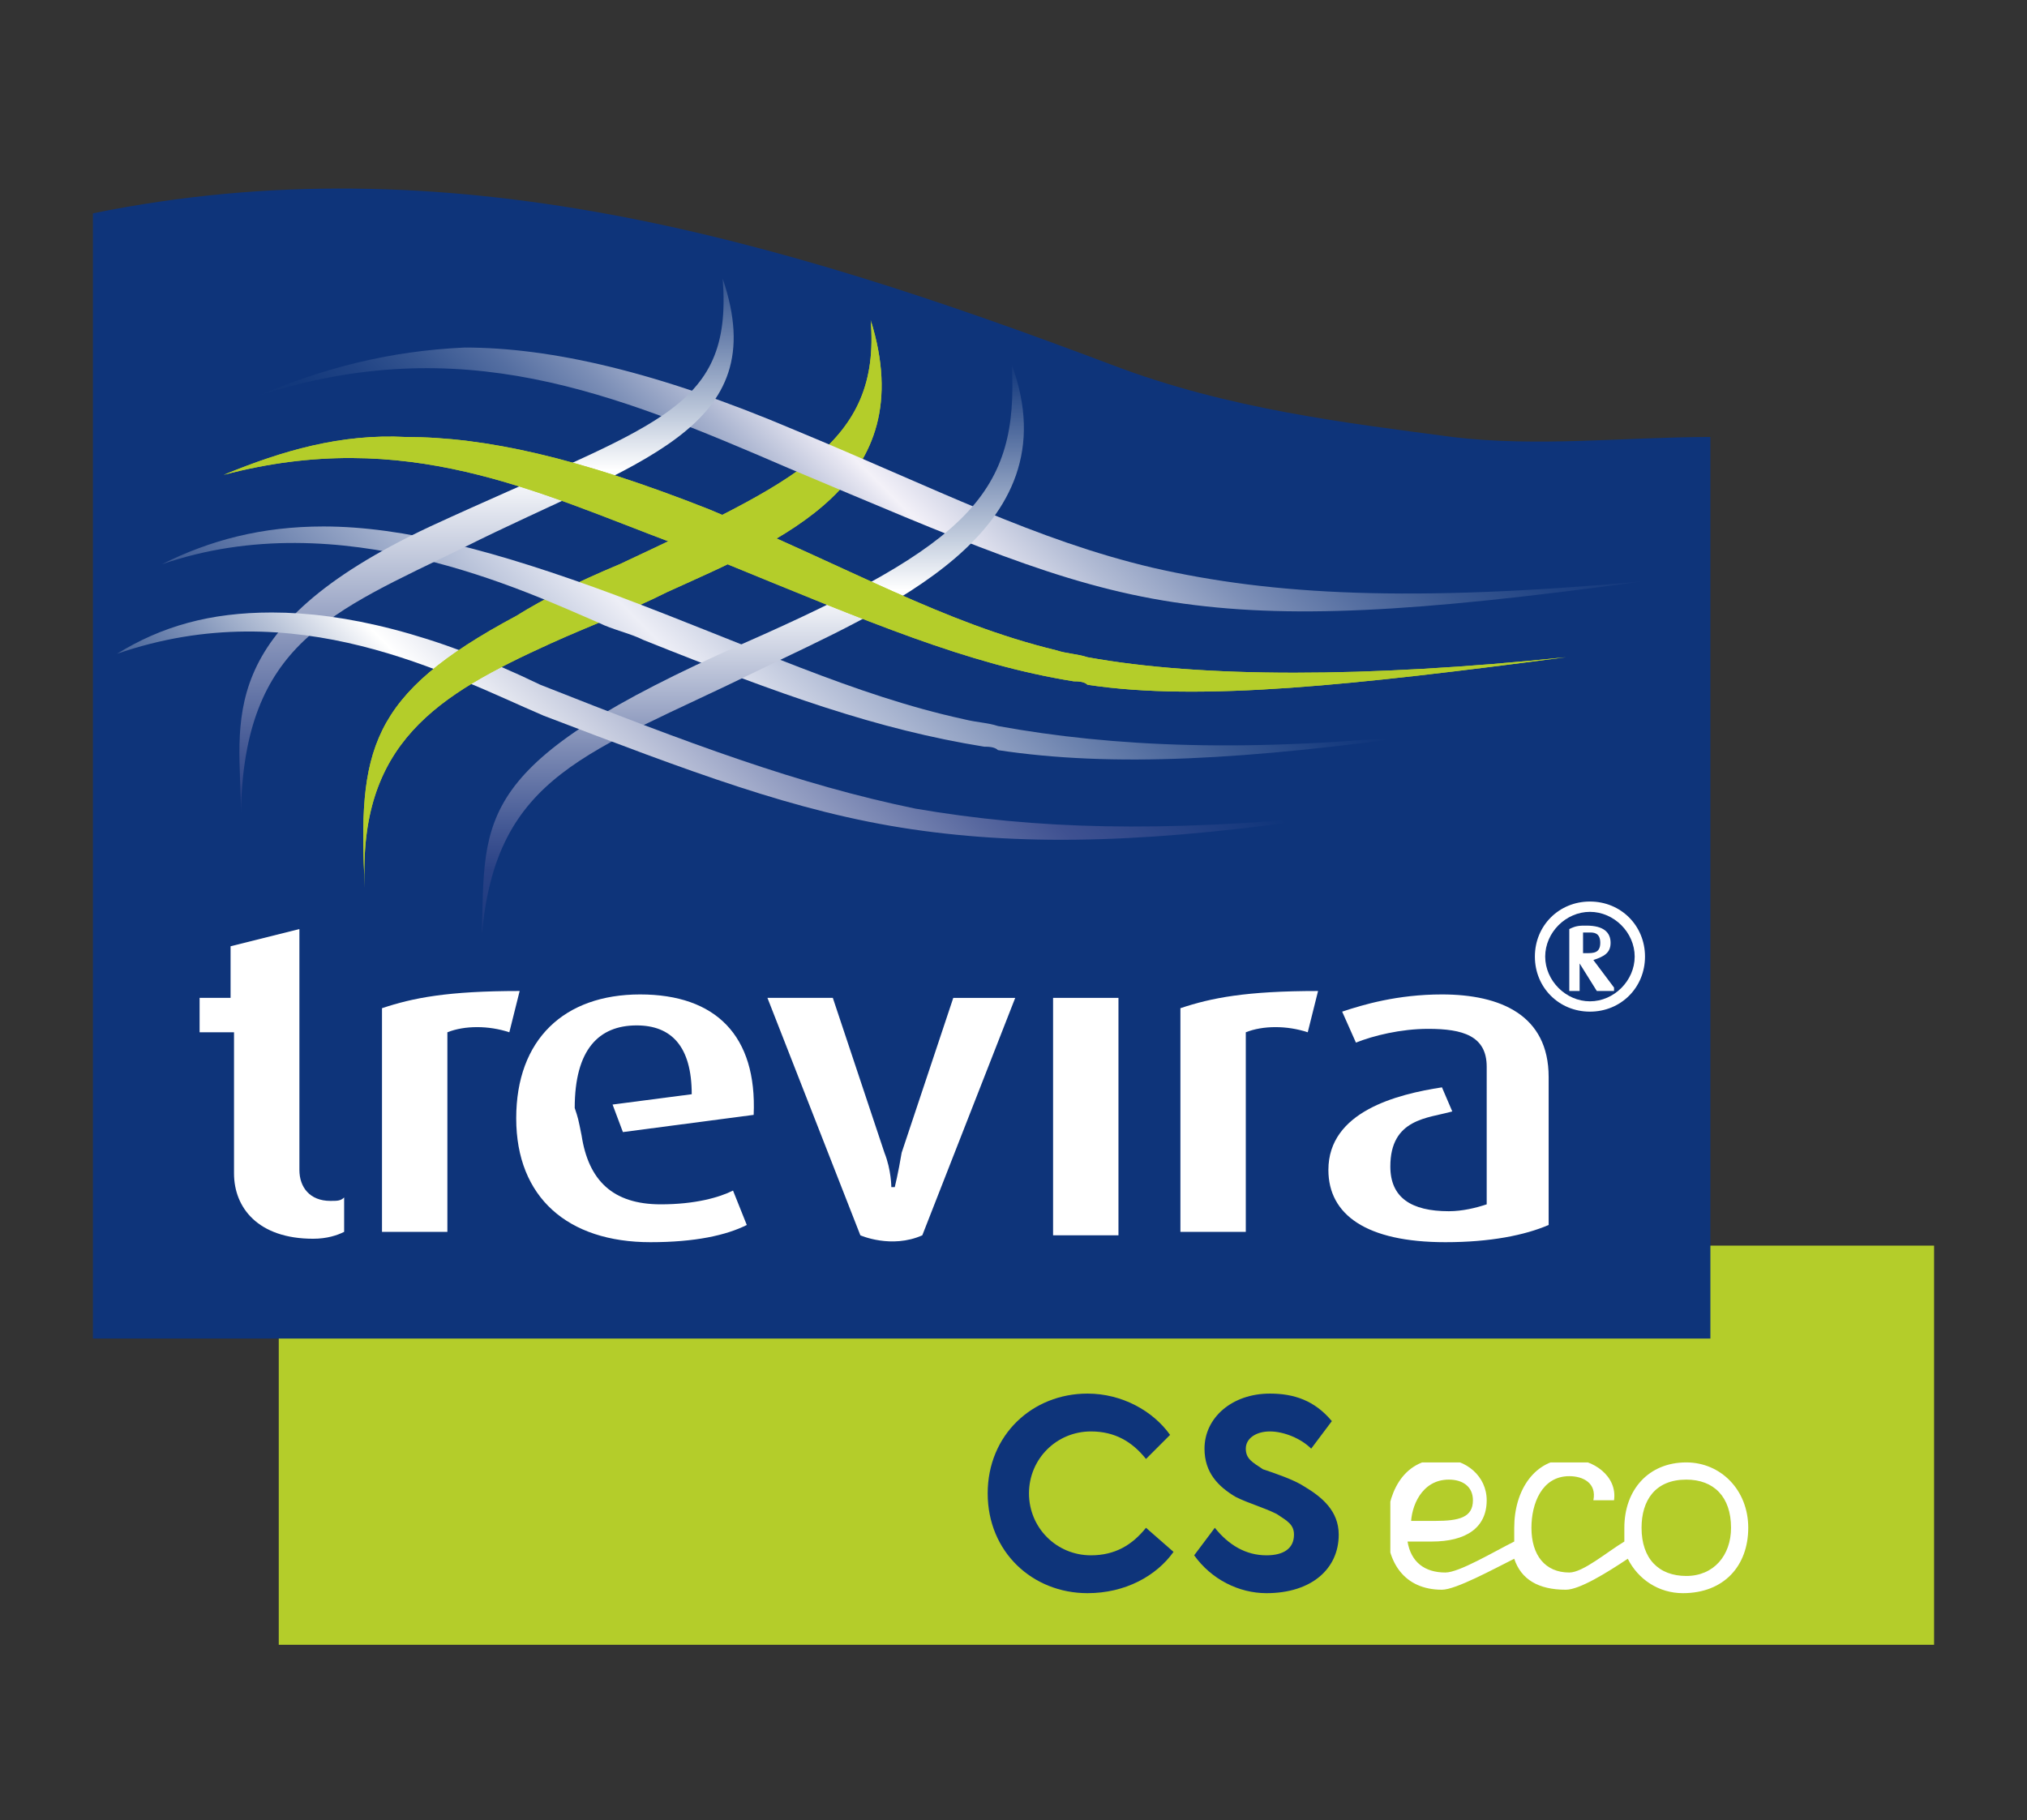
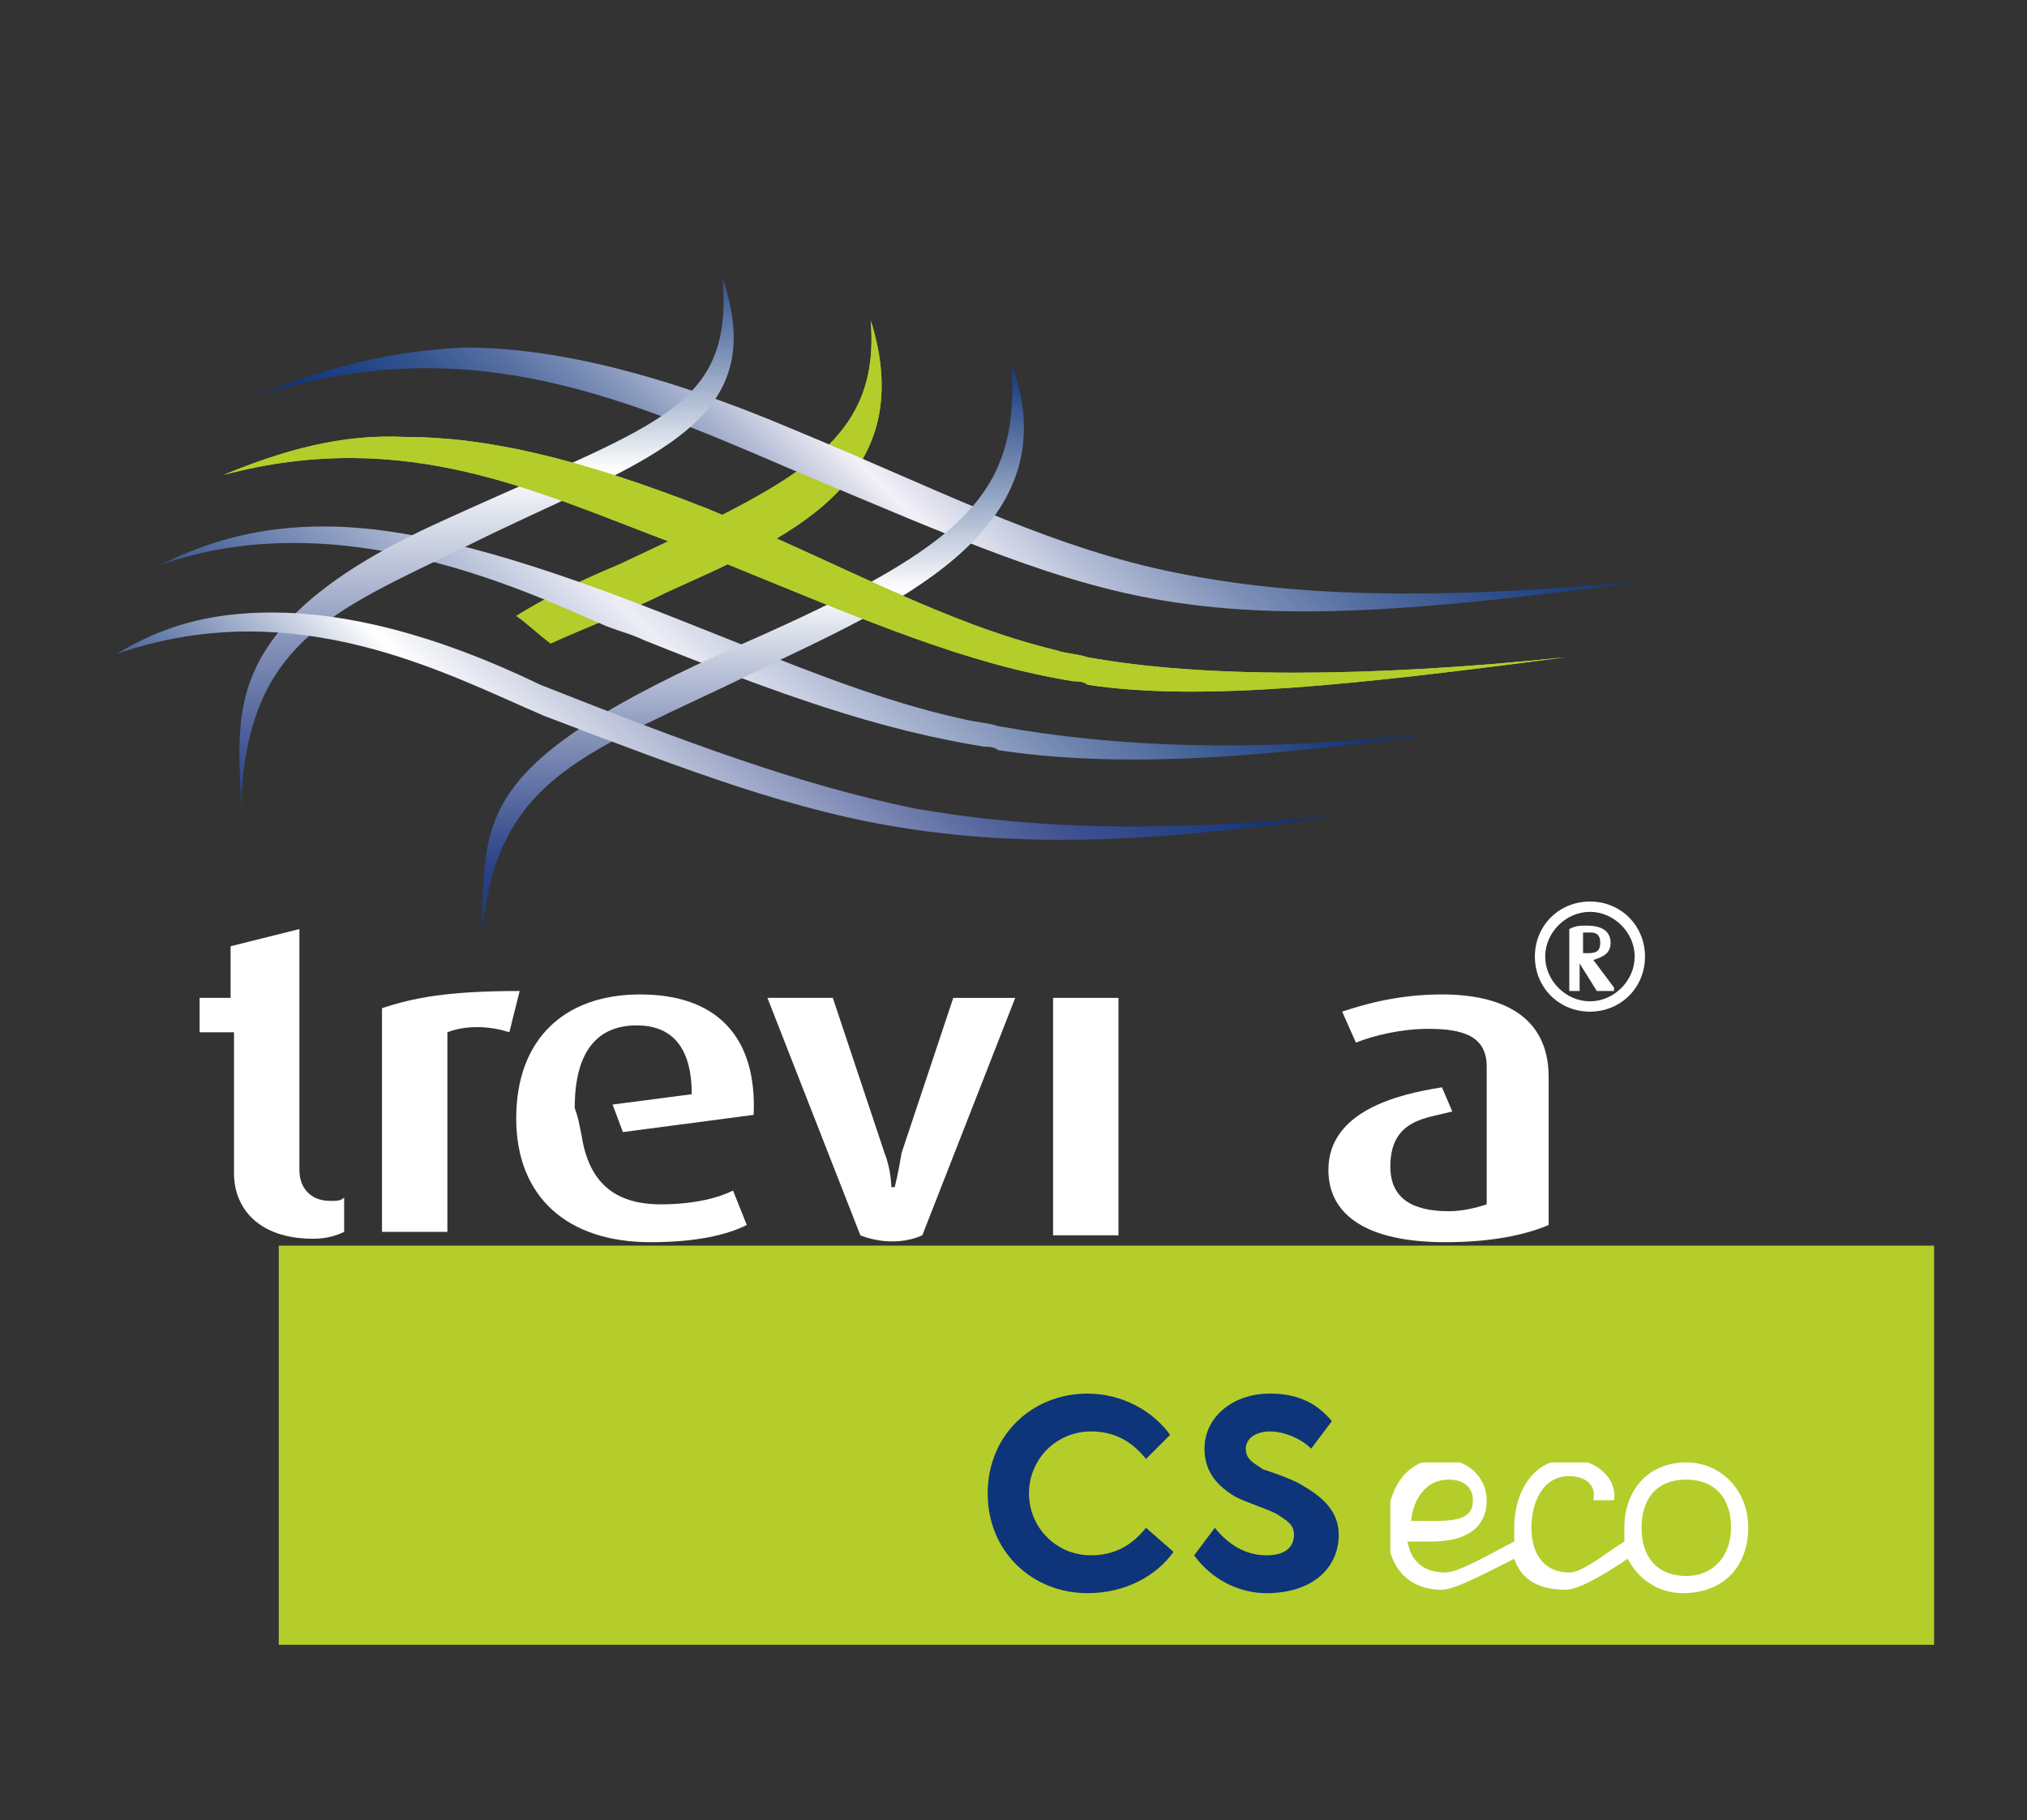
<svg xmlns="http://www.w3.org/2000/svg" xmlns:xlink="http://www.w3.org/1999/xlink" version="1.1" id="Layer_1" x="0px" y="0px" viewBox="0 0 58.9 52.9" style="enable-background:new 0 0 58.9 52.9;" xml:space="preserve">
  <rect x="0" y="0" width="58.9" height="52.9" fill="#333333" stroke="none" />
  <style type="text/css">
	.st0{fill:#B4CD2A;}
	.st1{fill:#0E347A;}
	.st2{clip-path:url(#SVGID_00000051353181625843330830000005799344634831694778_);}
	.st3{clip-path:url(#SVGID_00000090975605837542566710000009261112402072689062_);fill:#FFFFFF;}
	.st4{clip-path:url(#SVGID_00000079485682400544150010000014542762710428845492_);}
	.st5{clip-path:url(#SVGID_00000170970149178642209800000000758733901785940889_);}
	
		.st6{clip-path:url(#SVGID_00000065764282717402936070000014910756738141038235_);fill:url(#SVGID_00000008151356291380502930000016450319170287238053_);}
	
		.st7{clip-path:url(#SVGID_00000102537314567839884010000007757827781305446548_);fill:url(#SVGID_00000044140378969350269730000003032563884890768798_);}
	
		.st8{clip-path:url(#SVGID_00000121958298295860958720000018366468459556587963_);fill:url(#SVGID_00000124878731681315506490000009857582660031113151_);}
	
		.st9{clip-path:url(#SVGID_00000026137196044525324460000005991224174886365881_);fill:url(#SVGID_00000133492426074761968690000012536822454585242536_);}
	
		.st10{clip-path:url(#SVGID_00000117639849241702920940000003740148478256660664_);fill:url(#SVGID_00000143594020753050264560000011514738218165247375_);}
	.st11{clip-path:url(#SVGID_00000039846726773257687570000002681881439113797274_);}
	.st12{clip-path:url(#SVGID_00000011720772691652199810000007809459028193493663_);}
	.st13{clip-path:url(#SVGID_00000045615252905948923040000013916093581479859333_);}
	.st14{clip-path:url(#SVGID_00000021080482891983651510000006936570251326214053_);}
	.st15{fill:#FFFFFF;}
</style>
  <rect x="8.1" y="36.2" class="st0" width="48.1" height="11.6" />
  <path class="st1" d="M28.7,43.4c0-1.7,1.3-2.9,2.9-2.9c1,0,1.9,0.5,2.4,1.2l-0.7,0.7c-0.4-0.5-0.9-0.8-1.6-0.8c-1,0-1.8,0.8-1.8,1.8  c0,1,0.8,1.8,1.8,1.8c0.7,0,1.2-0.3,1.6-0.8l0.8,0.7c-0.5,0.7-1.4,1.2-2.5,1.2C30,46.3,28.7,45.1,28.7,43.4" />
  <path class="st1" d="M34.7,45.2l0.6-0.8c0.4,0.5,0.9,0.8,1.5,0.8c0.5,0,0.8-0.2,0.8-0.6c0-0.3-0.2-0.4-0.5-0.6  c-0.4-0.2-0.8-0.3-1.2-0.5c-0.5-0.3-0.9-0.7-0.9-1.4c0-0.9,0.8-1.6,1.9-1.6c0.7,0,1.3,0.2,1.8,0.8l-0.6,0.8  c-0.3-0.3-0.8-0.5-1.2-0.5c-0.4,0-0.7,0.2-0.7,0.5c0,0.3,0.2,0.4,0.5,0.6c0.3,0.1,0.9,0.3,1.2,0.5c0.5,0.3,1,0.7,1,1.4  c0,1-0.8,1.7-2.1,1.7C36,46.3,35.2,45.9,34.7,45.2" />
  <g>
    <defs>
      <rect id="SVGID_1_" x="40.4" y="42.5" width="10.4" height="3.8" />
    </defs>
    <clipPath id="SVGID_00000123404945534826649940000014445171196691096761_">
      <use xlink:href="#SVGID_1_" style="overflow:visible;" />
    </clipPath>
    <g style="clip-path:url(#SVGID_00000123404945534826649940000014445171196691096761_);">
      <defs>
        <rect id="SVGID_00000039118163240306293570000010647300642880685967_" x="1" y="3.4" width="56.4" height="45.6" />
      </defs>
      <clipPath id="SVGID_00000093892323164452589260000014802369347018110094_">
        <use xlink:href="#SVGID_00000039118163240306293570000010647300642880685967_" style="overflow:visible;" />
      </clipPath>
      <path style="clip-path:url(#SVGID_00000093892323164452589260000014802369347018110094_);fill:#FFFFFF;" d="M50.3,44.4    c0,0.8-0.5,1.4-1.3,1.4c-0.8,0-1.3-0.5-1.3-1.4c0-0.8,0.4-1.4,1.3-1.4C49.8,43,50.3,43.5,50.3,44.4 M41,44.3    c0-0.5,0.3-1.3,1.1-1.3c0.4,0,0.7,0.2,0.7,0.6c0,0.5-0.4,0.6-1.1,0.6H41z M50.8,44.4c0-1.1-0.8-1.9-1.8-1.9    c-1.1,0-1.8,0.8-1.8,1.9c0,0.1,0,0.3,0,0.4c-0.5,0.3-1.2,0.9-1.6,0.9c-0.7,0-1.1-0.5-1.1-1.3c0-0.7,0.3-1.5,1.1-1.5    c0.4,0,0.8,0.2,0.7,0.7h0.6c0.1-0.7-0.6-1.2-1.3-1.2c-1,0-1.6,0.9-1.6,2c0,0.1,0,0.2,0,0.4c-0.6,0.3-1.6,0.9-2,0.9    c-0.6,0-1-0.3-1.1-0.9h0.7c1,0,1.6-0.4,1.6-1.2c0-0.7-0.6-1.2-1.3-1.2c-1.2,0-1.6,1.1-1.6,2c0,1,0.5,1.8,1.6,1.8    c0.4,0,1.5-0.6,2.1-0.9c0.2,0.6,0.7,0.9,1.5,0.9c0.4,0,1.2-0.5,1.8-0.9c0.3,0.6,0.9,1,1.6,1C50.1,46.3,50.8,45.5,50.8,44.4" />
    </g>
  </g>
-   <path class="st1" d="M49.7,38.9h-47V6.2C13,4.1,22.5,6.9,32.3,10.6c3.4,1.3,6.9,1.7,9.9,2.1c2.5,0.3,5,0,7.5,0L49.7,38.9z" />
  <g>
    <g>
      <defs>
        <path id="SVGID_00000138572168829524783620000010753638711279543942_" d="M18,16.4c-1.2,0.5-2.2,1-3,1.5c0.3,0.2,0.6,0.5,1,0.8     c1.1-0.5,2.2-0.9,3.4-1.5c3.3-1.5,7.4-3.1,5.9-7.9C25.6,12.9,23.1,14,18,16.4" />
      </defs>
      <use xlink:href="#SVGID_00000138572168829524783620000010753638711279543942_" style="overflow:visible;fill:#B4CD2A;" />
      <clipPath id="SVGID_00000163786113549592566480000014487125414428517001_">
        <use xlink:href="#SVGID_00000138572168829524783620000010753638711279543942_" style="overflow:visible;" />
      </clipPath>
      <g style="clip-path:url(#SVGID_00000163786113549592566480000014487125414428517001_);">
        <g>
          <g>
            <defs>
              <rect id="SVGID_00000164514403880732830320000013812004567373832888_" x="15" y="9.4" width="11.8" height="9.3" />
            </defs>
            <use xlink:href="#SVGID_00000164514403880732830320000013812004567373832888_" style="overflow:visible;fill:#B4CD2A;" />
            <clipPath id="SVGID_00000170987013988455501700000010081313279582941591_">
              <use xlink:href="#SVGID_00000164514403880732830320000013812004567373832888_" style="overflow:visible;" />
            </clipPath>
            <g style="clip-path:url(#SVGID_00000170987013988455501700000010081313279582941591_);">
					</g>
          </g>
        </g>
      </g>
    </g>
  </g>
  <g>
    <defs>
      <path id="SVGID_00000113311435400298957200000010157619395340701343_" d="M4.7,16.4c5.2-1.8,10.6,0.8,12.7,1.7    c0.4,0.2,0.9,0.3,1.3,0.5c4,1.6,6.8,2.6,9.9,3.1c0.1,0,0.3,0,0.4,0.1c3.3,0.5,7.2,0.3,12.8-0.5c-5.5,0.6-9.5,0.4-12.8-0.2    c-0.3-0.1-0.6-0.1-1-0.2c-3.2-0.7-6.1-2.1-10.1-3.6c-3.5-1.3-6.2-2-8.5-2C7.6,15.3,6.1,15.7,4.7,16.4" />
    </defs>
    <clipPath id="SVGID_00000121977241402903700960000006411765138592407706_">
      <use xlink:href="#SVGID_00000113311435400298957200000010157619395340701343_" style="overflow:visible;" />
    </clipPath>
    <linearGradient id="SVGID_00000160911549114510887760000010844056235802475904_" gradientUnits="userSpaceOnUse" x1="-3760.646" y1="2740.439" x2="-3759.834" y2="2740.439" gradientTransform="matrix(20.801 -20.801 26.834 26.834 4702.396 -151733.484)">
      <stop offset="0" style="stop-color:#0E347A" />
      <stop offset="6.370000e-02" style="stop-color:#274888" />
      <stop offset="0.199" style="stop-color:#667DAB" />
      <stop offset="0.394" style="stop-color:#CAD1E3" />
      <stop offset="0.459" style="stop-color:#EDEEF6" />
      <stop offset="0.571" style="stop-color:#B5BFD7" />
      <stop offset="0.724" style="stop-color:#6E84AF" />
      <stop offset="0.851" style="stop-color:#3A5992" />
      <stop offset="0.947" style="stop-color:#1A3E81" />
      <stop offset="1" style="stop-color:#0E347A" />
    </linearGradient>
    <polygon style="clip-path:url(#SVGID_00000121977241402903700960000006411765138592407706_);fill:url(#SVGID_00000160911549114510887760000010844056235802475904_);" points="   0.9,18.5 23.2,-3.9 45.6,18.5 23.2,40.8  " />
  </g>
  <g>
    <defs>
      <path id="SVGID_00000050661279485159301840000001632307574675890333_" d="M7.5,11.5c5.9-1.9,10.3-0.1,15.4,2.1    c5,2.1,7.9,3.4,11.2,3.9c3.3,0.5,7,0.3,13.6-0.6C41,17.5,37,17.3,33.5,16.5c-3.4-0.8-6.3-2.3-10.4-4c-4-1.7-7.1-2.4-9.6-2.4    C11.3,10.2,9.4,10.7,7.5,11.5" />
    </defs>
    <clipPath id="SVGID_00000081635708342785922600000005806206241439397557_">
      <use xlink:href="#SVGID_00000050661279485159301840000001632307574675890333_" style="overflow:visible;" />
    </clipPath>
    <linearGradient id="SVGID_00000066492318937944543470000000593318873141012152_" gradientUnits="userSpaceOnUse" x1="-3760.964" y1="2730.732" x2="-3760.156" y2="2730.732" gradientTransform="matrix(23.497 -23.497 29.197 29.197 8659.987 -168077.594)">
      <stop offset="0" style="stop-color:#0E347A" />
      <stop offset="5.070000e-02" style="stop-color:#12387C" />
      <stop offset="0.106" style="stop-color:#204384" />
      <stop offset="0.164" style="stop-color:#355590" />
      <stop offset="0.223" style="stop-color:#546EA1" />
      <stop offset="0.283" style="stop-color:#7B8EB6" />
      <stop offset="0.345" style="stop-color:#ACB6D1" />
      <stop offset="0.406" style="stop-color:#E4E4F0" />
      <stop offset="0.421" style="stop-color:#F3F1F8" />
      <stop offset="0.433" style="stop-color:#EBEAF4" />
      <stop offset="0.52" style="stop-color:#B1BBD4" />
      <stop offset="0.608" style="stop-color:#7F91B8" />
      <stop offset="0.693" style="stop-color:#5770A2" />
      <stop offset="0.776" style="stop-color:#375690" />
      <stop offset="0.857" style="stop-color:#204384" />
      <stop offset="0.933" style="stop-color:#13387D" />
      <stop offset="1" style="stop-color:#0E347A" />
    </linearGradient>
    <polygon style="clip-path:url(#SVGID_00000081635708342785922600000005806206241439397557_);fill:url(#SVGID_00000066492318937944543470000000593318873141012152_);" points="   3.3,13.7 27.6,-10.5 51.8,13.7 27.6,38  " />
  </g>
  <g>
    <defs>
      <path id="SVGID_00000138555053442469569880000017619174535041918381_" d="M6.9,23.8c0,0,0-0.1,0-0.2C6.9,23.7,6.9,23.8,6.9,23.8     M12.5,15.3c-6.4,3-5.5,5.7-5.5,8.3c0.1-4.9,2.6-5.8,6.5-7.7c5-2.5,9-3.4,7.5-7.8C21.3,12,19,12.3,12.5,15.3" />
    </defs>
    <clipPath id="SVGID_00000003783040047556217920000013561941316907405737_">
      <use xlink:href="#SVGID_00000138555053442469569880000017619174535041918381_" style="overflow:visible;" />
    </clipPath>
    <linearGradient id="SVGID_00000103252464753337786840000017586257883018415549_" gradientUnits="userSpaceOnUse" x1="-3903.376" y1="2769.241" x2="-3902.564" y2="2769.241" gradientTransform="matrix(0 -22.581 21.986 0 -60871.434 -88117.172)">
      <stop offset="0" style="stop-color:#0E347A" />
      <stop offset="0.118" style="stop-color:#294185" />
      <stop offset="0.191" style="stop-color:#415693" />
      <stop offset="0.345" style="stop-color:#7E8CB5" />
      <stop offset="0.566" style="stop-color:#DFE3ED" />
      <stop offset="0.635" style="stop-color:#FFFFFF" />
      <stop offset="0.714" style="stop-color:#C5CFDF" />
      <stop offset="0.855" style="stop-color:#647CA9" />
      <stop offset="0.953" style="stop-color:#264887" />
      <stop offset="1" style="stop-color:#0E347A" />
    </linearGradient>
    <rect x="6" y="8.1" style="clip-path:url(#SVGID_00000003783040047556217920000013561941316907405737_);fill:url(#SVGID_00000103252464753337786840000017586257883018415549_);" width="16.4" height="15.7" />
  </g>
  <g>
    <defs>
      <path id="SVGID_00000160187780143183605900000015513655799518571424_" d="M21.6,18.7c-7.9,3.5-7.5,5-7.6,8.5    c0.4-4.7,3.1-5.3,8-7.7c3.7-1.8,9.2-4,7.4-8.9C29.6,14.3,28.2,15.8,21.6,18.7" />
    </defs>
    <clipPath id="SVGID_00000021829365638387680290000007602487802183757211_">
      <use xlink:href="#SVGID_00000160187780143183605900000015513655799518571424_" style="overflow:visible;" />
    </clipPath>
    <linearGradient id="SVGID_00000173842791622018722170000004667064301879179904_" gradientUnits="userSpaceOnUse" x1="-3903.335" y1="2760.476" x2="-3902.527" y2="2760.476" gradientTransform="matrix(0 -22.581 23.349 0 -64433.203 -88112.828)">
      <stop offset="0" style="stop-color:#0E347A" />
      <stop offset="0.191" style="stop-color:#294185" />
      <stop offset="0.254" style="stop-color:#415693" />
      <stop offset="0.386" style="stop-color:#7E8CB5" />
      <stop offset="0.576" style="stop-color:#DFE3ED" />
      <stop offset="0.635" style="stop-color:#FFFFFF" />
      <stop offset="0.714" style="stop-color:#C5CFDF" />
      <stop offset="0.855" style="stop-color:#647CA9" />
      <stop offset="0.953" style="stop-color:#264887" />
      <stop offset="1" style="stop-color:#0E347A" />
    </linearGradient>
    <rect x="13.7" y="10.6" style="clip-path:url(#SVGID_00000021829365638387680290000007602487802183757211_);fill:url(#SVGID_00000173842791622018722170000004667064301879179904_);" width="17.6" height="16.5" />
  </g>
  <g>
    <defs>
      <path id="SVGID_00000085931069161662521490000016698817576197321643_" d="M7.9,17.8c-1.8,0-3.2,0.4-4.5,1.2    c5.2-1.8,9.6,0.6,12.4,1.8c4.2,1.6,7.3,2.8,10.7,3.3c3.4,0.5,7.1,0.4,12.4-0.4c-5.2,0.5-8.8,0.4-12.3-0.2    c-3.4-0.7-6.6-1.9-10.9-3.6C12.6,18.4,10,17.8,7.9,17.8C7.9,17.8,7.9,17.8,7.9,17.8" />
    </defs>
    <clipPath id="SVGID_00000071550994824887533190000005937071269169206692_">
      <use xlink:href="#SVGID_00000085931069161662521490000016698817576197321643_" style="overflow:visible;" />
    </clipPath>
    <linearGradient id="SVGID_00000085939169324224450210000009364683311017446322_" gradientUnits="userSpaceOnUse" x1="-3760.604" y1="2745.014" x2="-3759.797" y2="2745.014" gradientTransform="matrix(20.691 -20.691 25.847 25.847 6872.988 -148729.609)">
      <stop offset="0" style="stop-color:#0E347A" />
      <stop offset="3.390000e-02" style="stop-color:#153A7E" />
      <stop offset="8.500000e-02" style="stop-color:#2A4C89" />
      <stop offset="0.147" style="stop-color:#4C689C" />
      <stop offset="0.217" style="stop-color:#7B8FB6" />
      <stop offset="0.294" style="stop-color:#B7C2D7" />
      <stop offset="0.376" style="stop-color:#FFFFFF" />
      <stop offset="0.585" style="stop-color:#99A3C5" />
      <stop offset="0.731" style="stop-color:#58689F" />
      <stop offset="0.8" style="stop-color:#3F5191" />
      <stop offset="1" style="stop-color:#0E347A" />
    </linearGradient>
    <polygon style="clip-path:url(#SVGID_00000071550994824887533190000005937071269169206692_);fill:url(#SVGID_00000085939169324224450210000009364683311017446322_);" points="   -0.3,20.9 21.1,-0.5 42.5,20.9 21.1,42.3  " />
  </g>
  <g>
    <g>
      <defs>
-         <path id="SVGID_00000145044418221076484020000009794443832964503185_" d="M10.6,25.8c-0.2-4.2,2.1-5.6,5.4-7.1     c-0.3-0.3-0.6-0.6-1-0.8C10.7,20.2,10.4,21.8,10.6,25.8" />
-       </defs>
+         </defs>
      <use xlink:href="#SVGID_00000145044418221076484020000009794443832964503185_" style="overflow:visible;fill:#B4CD2A;" />
      <clipPath id="SVGID_00000045593493916079779010000008655399538693901191_">
        <use xlink:href="#SVGID_00000145044418221076484020000009794443832964503185_" style="overflow:visible;" />
      </clipPath>
      <g style="clip-path:url(#SVGID_00000045593493916079779010000008655399538693901191_);">
        <g>
          <g>
            <defs>
              <rect id="SVGID_00000021839295553377546100000010297201290262709435_" x="10.4" y="17.9" width="5.6" height="7.9" />
            </defs>
            <use xlink:href="#SVGID_00000021839295553377546100000010297201290262709435_" style="overflow:visible;fill:#B4CD2A;" />
            <clipPath id="SVGID_00000163063548799957904530000007089468200724512655_">
              <use xlink:href="#SVGID_00000021839295553377546100000010297201290262709435_" style="overflow:visible;" />
            </clipPath>
            <g style="clip-path:url(#SVGID_00000163063548799957904530000007089468200724512655_);">
					</g>
          </g>
        </g>
      </g>
    </g>
  </g>
  <g>
    <g>
      <defs>
        <path id="SVGID_00000106831288464579120730000000166419935529543839_" d="M6.5,13.8c5.3-1.4,9.1,0.5,13.1,2     c0.4,0.2,0.9,0.4,1.3,0.5c4.4,1.8,7.2,3,10.3,3.5c0.1,0,0.3,0,0.4,0.1c3.3,0.5,7.8,0,13.9-0.8c-5.8,0.6-10.6,0.6-13.9,0     c-0.3-0.1-0.6-0.1-0.9-0.2c-3.3-0.8-6-2.4-10.1-4.1c-3.8-1.5-6.5-2.1-8.8-2.1C9.9,12.6,8.2,13.1,6.5,13.8" />
      </defs>
      <use xlink:href="#SVGID_00000106831288464579120730000000166419935529543839_" style="overflow:visible;fill:#B4CD2A;" />
      <clipPath id="SVGID_00000129174890399721332090000015778400498949283728_">
        <use xlink:href="#SVGID_00000106831288464579120730000000166419935529543839_" style="overflow:visible;" />
      </clipPath>
      <g style="clip-path:url(#SVGID_00000129174890399721332090000015778400498949283728_);">
        <g>
          <g>
            <defs>
              <rect id="SVGID_00000010292346068162379240000013136220789227522732_" x="9.4" y="-0.3" transform="matrix(0.707 -0.707 0.707 0.707 -3.954 23.211)" width="33.3" height="33.3" />
            </defs>
            <use xlink:href="#SVGID_00000010292346068162379240000013136220789227522732_" style="overflow:visible;fill:#B4CD2A;" />
            <clipPath id="SVGID_00000122704621206165177950000012980071465320267697_">
              <use xlink:href="#SVGID_00000010292346068162379240000013136220789227522732_" style="overflow:visible;" />
            </clipPath>
            <g style="clip-path:url(#SVGID_00000122704621206165177950000012980071465320267697_);">
					</g>
          </g>
        </g>
      </g>
    </g>
  </g>
  <path class="st15" d="M9.1,36c-1.6,0-2.3-0.9-2.3-1.9V30H5.8v-1h0.9v-1.5L8.7,27v2v5c0,0.5,0.3,0.9,0.9,0.9c0.2,0,0.3,0,0.4-0.1v1  C9.8,35.9,9.5,36,9.1,36" />
  <path class="st15" d="M14.8,30c-0.6-0.2-1.3-0.2-1.8,0v5.8h-1.9v-6.5c0.9-0.3,1.9-0.5,4-0.5L14.8,30z" />
  <path class="st15" d="M25,35.9L22.3,29h1.9l1.5,4.5c0.2,0.5,0.2,1,0.2,1H26c0,0,0.1-0.4,0.2-1l1.5-4.5h1.8l-2.7,6.9  C25.9,36.3,25,35.9,25,35.9" />
  <rect x="30.6" y="29" class="st15" width="1.9" height="6.9" />
-   <path class="st15" d="M38,30c-0.6-0.2-1.3-0.2-1.8,0v5.8h-1.9v-6.5c0.9-0.3,1.9-0.5,4-0.5L38,30z" />
  <path class="st15" d="M16.7,32.2c0-1.7,0.7-2.4,1.8-2.4c1,0,1.6,0.6,1.6,2l-2.3,0.3l0.3,0.8l3.8-0.5c0.1-2.3-1.1-3.5-3.3-3.5  c-2.2,0-3.6,1.3-3.6,3.6c0,2.3,1.5,3.6,3.9,3.6c1.3,0,2.2-0.2,2.8-0.5l-0.4-1c-0.4,0.2-1.1,0.4-2.1,0.4c-1.4,0-2.1-0.7-2.3-2  C16.8,32.5,16.8,32.5,16.7,32.2" />
  <path class="st15" d="M43.2,32.1V35c-0.3,0.1-0.7,0.2-1.1,0.2c-1.1,0-1.7-0.4-1.7-1.3c0-1.4,1.1-1.4,1.8-1.6l-0.3-0.7  c-1.3,0.2-3.3,0.7-3.3,2.4c0,1.3,1.1,2.1,3.4,2.1c1.3,0,2.3-0.2,3-0.5v-4.3c0-1.8-1.4-2.4-3.1-2.4c-1.3,0-2.3,0.3-2.9,0.5l0.4,0.9  c0.5-0.2,1.3-0.4,2.1-0.4c1,0,1.7,0.2,1.7,1.1v0.4C43.2,31.4,43.2,32.1,43.2,32.1z" />
  <path class="st15" d="M46.5,27.4c0,0.3-0.2,0.3-0.4,0.3h-0.1v-0.6c0,0,0.1,0,0.2,0C46.3,27.1,46.5,27.1,46.5,27.4 M46.9,28.7  l-0.6-0.8c0.3-0.1,0.5-0.2,0.5-0.5c0-0.3-0.2-0.5-0.7-0.5c-0.2,0-0.3,0-0.5,0.1v1.8h0.3v-0.8h0l0.5,0.8H46.9z M47.8,27.8  c0-0.9-0.7-1.6-1.6-1.6c-0.9,0-1.6,0.7-1.6,1.6c0,0.9,0.7,1.6,1.6,1.6C47.1,29.4,47.8,28.7,47.8,27.8 M47.5,27.8  c0,0.7-0.6,1.3-1.3,1.3c-0.7,0-1.3-0.6-1.3-1.3c0-0.7,0.6-1.3,1.3-1.3C46.9,26.5,47.5,27.1,47.5,27.8" />
</svg>